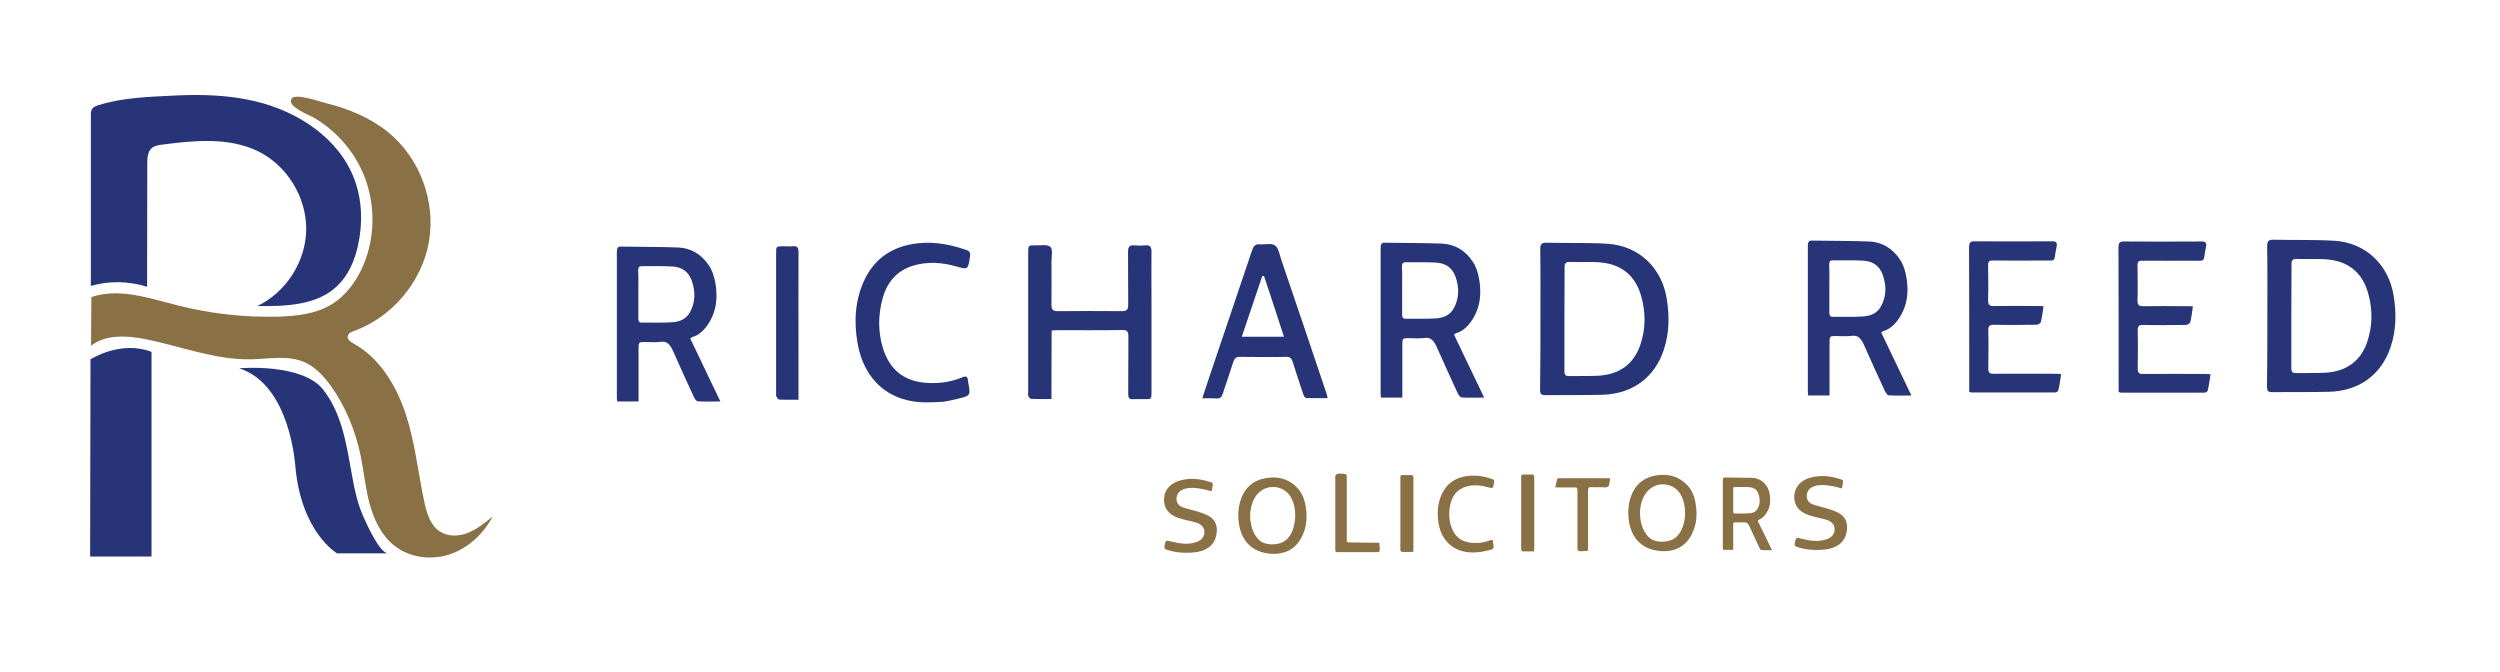
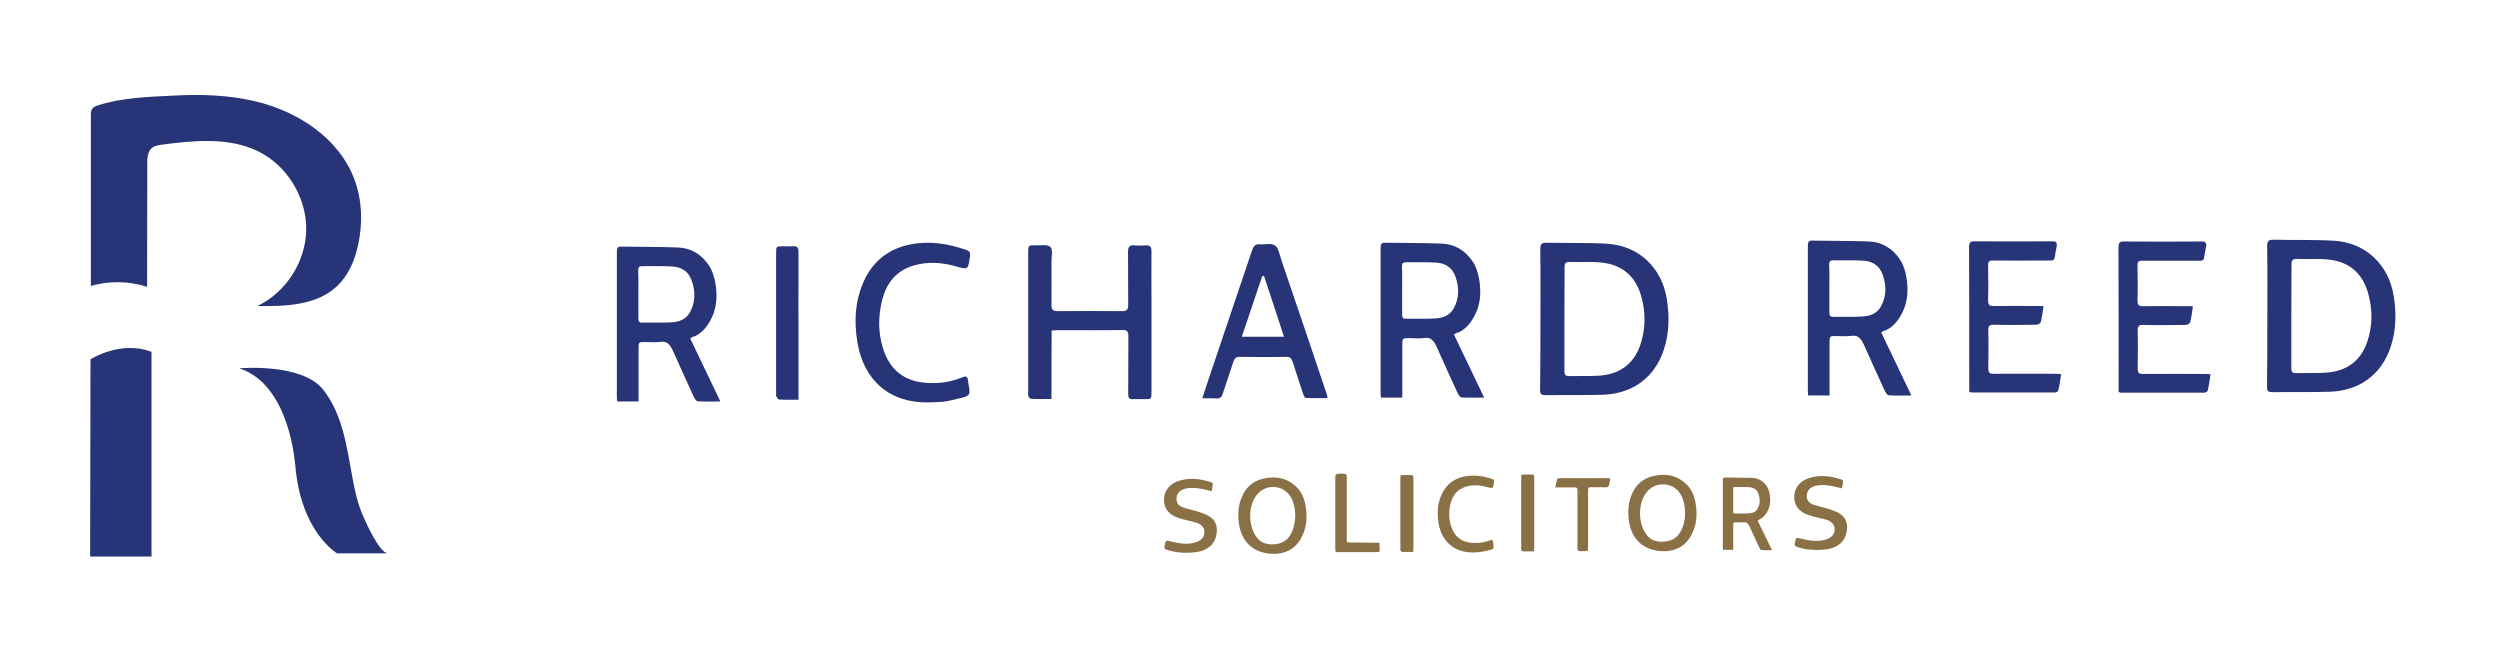
<svg xmlns="http://www.w3.org/2000/svg" version="1.1" id="Layer_1" x="0px" y="0px" viewBox="0 0 1417.3 381" style="enable-background:new 0 0 1417.3 381;" xml:space="preserve">
  <style type="text/css">
	.st0{fill:#8A7045;}
	.st1{fill:#273478;}
</style>
-   <path class="st0" d="M165.2,56.2c0.1-0.2,0.2-0.3,0.3-0.5c2.4-2.8,15.8,1.9,19,2.7c12.8,3.2,25.3,8.2,35.6,16.6  c17.9,14.6,27,39.1,23.1,61.9c-3.9,22.7-20.7,42.8-42.4,50.7c-1.6,0.6-3.5,1.4-3.7,3.1c-0.2,1.9,1.7,3.1,3.4,4.1  c14.8,8.2,24.2,23.8,29.5,39.9s7,33.1,10.5,49.6c1.4,6.5,3.4,13.6,9,17.1c4.7,3,10.8,2.7,16,0.6c5.1-2.1,9.5-5.7,13.8-9.2  c-5.1,9.7-13.7,17.8-24.1,21.4c-10.4,3.5-22.6,2.1-31.3-4.6c-7.5-5.7-11.8-14.7-14.3-23.8s-3.3-18.5-5.2-27.7  c-2.9-13.9-8.4-27.4-16.6-39c-4.1-5.7-9.1-11.2-15.5-13.9c-9.3-3.9-19.9-1.7-30-1.5c-20.5,0.4-40-7.5-60.1-11.5  c-10.4-2-22.2-2.7-30.6,3.8c0.1-9.2,0.1-18.4,0.2-27.6c16-5.4,33.2,0.8,49.6,4.9c18.4,4.6,37.3,6.7,56.3,6.2  c10.5-0.3,21.3-1.5,30.2-6.9c8.4-5.1,14.4-13.5,18.2-22.5c6.2-14.9,6.7-32,1.5-47.3s-16.2-28.4-30.2-36.4  C174.7,65,162.8,60.3,165.2,56.2z" />
  <path class="st1" d="M51.5,162.1c0-32.2,0-64.4,0-96.5c0-1.5,0-3,1-4.2c0.8-0.9,2-1.4,3.1-1.7c13.7-4.4,28.7-4.8,42.9-5.5  c15.4-0.8,31-0.4,46.1,3.2c24.3,5.7,47.8,21.1,56.4,44.5c4.4,11.9,4.7,25.1,1.9,37.5c-1.9,8.5-5.5,16.9-11.9,22.9  c-11.6,10.9-29.2,11.4-45.1,11.2c16.4-7.8,27.7-25.6,27.7-43.8s-11-36-27.4-44c-16.6-8-36.1-6.1-54.3-3.7c-2.1,0.3-4.4,0.6-6,2.1  c-2.2,2-2.4,5.4-2.4,8.3c0,23.4-0.1,46.8-0.1,70.2C73.1,159.3,61.8,159.1,51.5,162.1z" />
  <path class="st1" d="M51.3,203.7c0,0,17.1-11,34.6-4.2v116H51.1C51.1,315.5,51.3,203.3,51.3,203.7z" />
  <path class="st1" d="M135.6,208.8c0,0,35.7-3.2,47.7,12.2c11.1,14.3,13.3,32.6,16.5,49.8c1.4,7.7,3,14.9,6.2,22.1  c1.7,3.8,9.2,20.8,14,20.8c0,0-28.9,0-28.9,0s-20.5-11.8-23.7-49.8C167.3,263.9,164.7,218.1,135.6,208.8z" />
  <g>
    <path class="st1" d="M391.3,191.9c5.7,11.8,11.2,23.4,17.1,35.7c-4.8,0-8.8,0.2-12.9-0.1c-0.8-0.1-1.8-1.7-2.3-2.8   c-3.9-8.5-7.8-17-11.6-25.6c-1.6-3.5-3.3-5.9-7-5.3c-2.9,0.4-5.9,0.1-8.9,0.1c-3.7,0-3.7,0-3.7,4.4c0,8.6,0,17.2,0,25.8   c0,1.1,0,2.2,0,3.5c-4.2,0-8.1,0-12.1,0c-0.1-1-0.2-1.7-0.2-2.5c0-27.3,0-54.7,0-82c0-2.3,0.4-3.4,2.4-3.3   c10.8,0.2,21.6,0.1,32.4,0.5c7,0.3,13.2,3.7,17.6,10.5c1.8,2.7,2.9,6.4,3.5,9.9c1.1,6.6,0.8,13.3-2,19.2c-2.3,4.9-5.5,9-10.1,10.9   C392.7,190.7,392.2,191.3,391.3,191.9z M361.9,166.6c0,4.6,0,9.1,0,13.7c0,1.8,0.4,2.6,1.9,2.6c5.8-0.1,11.6,0.2,17.3-0.2   c3.8-0.3,7.6-1.4,10-5.6c3.2-5.7,3.2-11.8,1.1-17.9c-2-5.7-6.2-7.8-10.8-8.1c-5.8-0.4-11.7-0.1-17.6-0.2c-1.5,0-2,0.7-2,2.5   C362,157.7,361.9,162.1,361.9,166.6z" />
  </g>
  <g>
    <path class="st1" d="M452.7,226.6c-4,0-7.5,0.1-11-0.1c-0.6,0-1.2-1.1-1.6-1.8c-0.2-0.5-0.1-1.2-0.1-1.8c0-26.4,0-52.8,0-79.2   c0-4,0-4,3.7-4.1c2,0,3.9,0.2,5.9,0c2.5-0.2,3.1,0.9,3.1,3.4c-0.1,19.2,0,38.4,0,57.6c0,7.4,0,14.8,0,22.2   C452.7,224,452.7,225.1,452.7,226.6z" />
  </g>
  <g>
    <path class="st1" d="M526.8,228.1c-22,0.7-37.1-12.2-40.7-33.9c-2.1-12.5-1.3-24.7,4.3-36.2c5.4-10.8,14.1-17.1,25.6-19.4   c10.9-2.2,21.4-0.5,31.8,3.1c2.1,0.7,2.4,1.9,2.1,3.9c-1.2,7.5-1.1,7.3-8,5.4c-8-2.3-16.1-2.8-24.2-0.4   c-9.5,2.9-15.2,9.8-17.6,19.6c-2.2,8.7-2.3,17.6,0.2,26.3c3.8,13.2,12.3,19.9,25.6,20.6c6.8,0.4,13.4-0.6,19.7-3.2   c2.4-1,3-0.2,3.2,2c0.1,0.5,0.1,1,0.2,1.5c1.3,6.6,1.1,7-5.3,8.5c-3,0.7-6.1,1.5-9.1,1.9C531.7,228,528.8,228,526.8,228.1z" />
  </g>
  <g>
    <path class="st1" d="M824.3,189.7c5.7,11.8,11.2,23.4,17.1,35.7c-4.8,0-8.8,0.2-12.9-0.1c-0.8-0.1-1.8-1.7-2.3-2.8   c-3.9-8.5-7.8-17-11.6-25.6c-1.6-3.5-3.3-5.9-7-5.3c-2.9,0.4-5.9,0.1-8.9,0.1c-3.7,0-3.7,0-3.7,4.4c0,8.6,0,17.2,0,25.8   c0,1.1,0,2.2,0,3.5c-4.2,0-8.1,0-12.1,0c-0.1-1-0.2-1.7-0.2-2.5c0-27.3,0-54.7,0-82c0-2.3,0.4-3.4,2.4-3.3   c10.8,0.2,21.6,0.1,32.4,0.5c7,0.3,13.2,3.7,17.6,10.5c1.8,2.7,2.9,6.4,3.5,9.9c1.1,6.6,0.8,13.3-2,19.2c-2.3,4.9-5.5,9-10.1,10.9   C825.7,188.5,825.2,189.1,824.3,189.7z M794.9,164.4c0,4.6,0,9.1,0,13.7c0,1.8,0.4,2.6,1.9,2.6c5.8-0.1,11.6,0.2,17.3-0.2   c3.8-0.3,7.6-1.4,10-5.6c3.2-5.7,3.2-11.8,1.1-17.9c-2-5.7-6.2-7.8-10.8-8.1c-5.8-0.4-11.7-0.1-17.6-0.2c-1.5,0-2,0.7-2,2.5   C795,155.5,794.9,159.9,794.9,164.4z" />
  </g>
  <g>
    <path class="st1" d="M1066.5,188.5c5.7,11.8,11.2,23.4,17.1,35.7c-4.8,0-8.8,0.2-12.9-0.1c-0.8-0.1-1.8-1.7-2.3-2.8   c-3.9-8.5-7.8-17-11.6-25.6c-1.6-3.5-3.3-5.9-7-5.3c-2.9,0.4-5.9,0.1-8.9,0.1c-3.7,0-3.7,0-3.7,4.4c0,8.6,0,17.2,0,25.8   c0,1.1,0,2.2,0,3.5c-4.2,0-8.1,0-12.1,0c-0.1-1-0.2-1.7-0.2-2.5c0-27.3,0-54.7,0-82c0-2.3,0.4-3.4,2.4-3.3   c10.8,0.2,21.6,0.1,32.4,0.5c7,0.3,13.2,3.7,17.6,10.5c1.8,2.7,2.9,6.4,3.5,9.9c1.1,6.6,0.8,13.3-2,19.2c-2.3,4.9-5.5,9-10.1,10.9   C1067.9,187.4,1067.4,187.9,1066.5,188.5z M1037.1,163.3c0,4.6,0,9.1,0,13.7c0,1.8,0.4,2.6,1.9,2.6c5.8-0.1,11.6,0.2,17.3-0.2   c3.8-0.3,7.6-1.4,10-5.6c3.2-5.7,3.2-11.8,1.1-17.9c-2-5.7-6.2-7.8-10.8-8.1c-5.8-0.4-11.7-0.1-17.6-0.2c-1.5,0-2,0.7-2,2.5   C1037.2,154.3,1037.1,158.8,1037.1,163.3z" />
  </g>
  <g>
    <path class="st0" d="M996.5,295.3c2.7,5.5,5.3,10.9,8.1,16.6c-2.3,0-4.2,0.1-6.1-0.1c-0.4,0-0.8-0.8-1.1-1.3   c-1.9-4-3.7-7.9-5.5-11.9c-0.7-1.6-1.6-2.7-3.3-2.5c-1.4,0.2-2.8,0-4.2,0c-1.8,0-1.8,0-1.8,2c0,4,0,8,0,12c0,0.5,0,1,0,1.6   c-2,0-3.8,0-5.8,0c0-0.4-0.1-0.8-0.1-1.2c0-12.7,0-25.5,0-38.2c0-1.1,0.2-1.6,1.2-1.6c5.1,0.1,10.2,0.1,15.4,0.2   c3.3,0.1,6.3,1.7,8.4,4.9c0.8,1.3,1.4,3,1.6,4.6c0.5,3.1,0.4,6.2-1,8.9c-1.1,2.3-2.6,4.2-4.8,5.1   C997.2,294.7,996.9,295,996.5,295.3z M982.6,283.5c0,2.1,0,4.2,0,6.4c0,0.8,0.2,1.2,0.9,1.2c2.7,0,5.5,0.1,8.2-0.1   c1.8-0.1,3.6-0.6,4.7-2.6c1.5-2.6,1.5-5.5,0.5-8.4c-0.9-2.7-2.9-3.6-5.1-3.8c-2.8-0.2-5.6-0.1-8.3-0.1c-0.7,0-1,0.3-0.9,1.2   C982.6,279.3,982.6,281.4,982.6,283.5z" />
  </g>
  <g>
    <path class="st0" d="M801.2,312.9c-2.3,0-4.3,0-6.4,0c-0.3,0-0.7-0.5-0.9-0.9c-0.1-0.2,0-0.6,0-0.9c0-13.3,0-26.5,0-39.8   c0-2,0-2,2.2-2c1.1,0,2.3,0.1,3.4,0c1.5-0.1,1.8,0.4,1.8,1.7c0,9.6,0,19.3,0,28.9c0,3.7,0,7.4,0,11.1   C801.2,311.5,801.2,312.1,801.2,312.9z" />
  </g>
  <g>
    <path class="st0" d="M869.7,312.6c-2.3,0-4.3,0-6.4,0c-0.3,0-0.7-0.5-0.9-0.9c-0.1-0.2,0-0.6,0-0.9c0-13.3,0-26.5,0-39.8   c0-2,0-2,2.2-2c1.1,0,2.3,0.1,3.4,0c1.5-0.1,1.8,0.4,1.8,1.7c0,9.6,0,19.3,0,28.9c0,3.7,0,7.4,0,11.1   C869.7,311.3,869.7,311.8,869.7,312.6z" />
  </g>
  <g>
    <path class="st1" d="M596.1,226.2c-4.1,0-7.9,0.1-11.6-0.1c-0.5,0-1.3-1-1.5-1.6c-0.3-0.7-0.1-1.6-0.1-2.4c0-26.2,0-52.3,0-78.5   c0-4.6,0-4.6,4.3-4.5c2.9,0.1,6.6-0.7,8.3,0.9c1.5,1.4,0.6,5.4,0.6,8.3c0,8.1,0.1,16.2,0,24.4c0,2.7,0.7,3.7,3.4,3.7   c12.2-0.1,24.4-0.1,36.6,0c2.8,0,3.5-1,3.5-3.7c-0.1-9.9,0-19.9-0.1-29.8c0-2.8,0.7-4.1,3.6-3.8c2.1,0.2,4.3,0.2,6.4,0   c2.6-0.2,3.3,1,3.3,3.5c-0.1,8.9,0,17.8,0,26.8c0,17.6,0,35.3,0,52.9c0,4,0,4-4,4c-2.1,0-4.3-0.1-6.4,0c-2.2,0.2-2.8-0.7-2.8-3   c0.1-10.8,0-21.7,0.1-32.5c0-2.9-0.7-3.8-3.6-3.7c-12.1,0.2-24.2,0.1-36.4,0.1c-1,0-2.1,0.1-3.5,0.2   C596.1,200.3,596.1,213.1,596.1,226.2z" />
  </g>
  <g>
    <path class="st0" d="M835.7,313.2c-10.8,0.3-18.3-5.9-20.1-16.3c-1-6-0.7-11.9,2.1-17.4c2.6-5.2,6.9-8.3,12.6-9.4   c5.4-1,10.6-0.3,15.7,1.5c1,0.4,1.2,0.9,1,1.9c-0.6,3.6-0.5,3.5-4,2.6c-3.9-1.1-8-1.4-11.9-0.2c-4.7,1.4-7.5,4.7-8.7,9.4   c-1.1,4.2-1.1,8.5,0.1,12.6c1.9,6.3,6.1,9.6,12.6,9.9c3.3,0.2,6.6-0.3,9.7-1.5c1.2-0.5,1.5-0.1,1.6,0.9c0,0.2,0.1,0.5,0.1,0.7   c0.6,3.2,0.5,3.4-2.6,4.1c-1.5,0.3-3,0.7-4.5,0.9C838.1,313.1,836.6,313.1,835.7,313.2z" />
  </g>
  <g>
    <path class="st1" d="M681.6,225.8c2.5-7.6,4.8-14.6,7.2-21.6c7-20.7,14-41.4,21-62.2c0.8-2.4,1.8-3.7,4.3-3.5   c3,0.3,6.7-0.9,8.8,0.7c2.1,1.5,2.6,5.7,3.7,8.7c8.6,25.2,17.1,50.4,25.6,75.7c0.2,0.5,0.2,1,0.4,2.1c-4.2,0-8.2,0.1-12.3-0.1   c-0.5,0-1.2-1.4-1.5-2.2c-2-6-4-12-5.9-18.1c-0.6-2-1.5-3.1-3.7-3c-8.8,0.2-17.6,0.1-26.4,0c-2,0-2.9,0.8-3.6,2.8   c-1.9,6-4,12-6,18.1c-0.6,2-1.6,2.8-3.6,2.7C687.1,225.7,684.6,225.8,681.6,225.8z M716.6,156.5c-0.3,0-0.6,0-1,0   c-3.8,11.4-7.7,22.7-11.6,34.4c8.1,0,15.8,0,23.9,0C724.1,179.2,720.4,167.8,716.6,156.5z" />
  </g>
  <g>
    <path class="st1" d="M873.3,180.8c0-13.2,0.1-26.4-0.1-39.6c0-2.7,0.8-3.7,3.6-3.6c11.6,0.3,23.2-0.1,34.7,0.6   c17.7,1.2,30.6,13.7,33.4,31.1c1.6,9.9,1.5,19.6-1.7,29.1c-5.2,15.7-17.8,24.9-34.7,25.4c-10.9,0.3-21.8,0.1-32.6,0.2   c-2.4,0-2.8-1-2.8-3C873.3,207.6,873.3,194.2,873.3,180.8z M886.9,180.6c0,9.8,0,19.6,0,29.5c0,1.8,0.1,3.1,2.5,3.1   c5.6-0.1,11.2,0.1,16.8-0.2c11.4-0.7,19.7-6.1,23.6-17.1c3.2-9.2,3.3-18.7,0.6-28.1c-3-10.7-10.2-17.3-21.2-18.8   c-6.3-0.9-12.8-0.2-19.1-0.5c-2.6-0.1-3.2,0.9-3.1,3.3C887,161.4,886.9,171,886.9,180.6z" />
  </g>
  <g>
    <path class="st1" d="M1285.4,179.1c0-13.2,0.1-26.4-0.1-39.6c0-2.7,0.8-3.7,3.6-3.6c11.6,0.3,23.2-0.1,34.7,0.6   c17.7,1.2,30.6,13.7,33.4,31.1c1.6,9.9,1.5,19.6-1.7,29.1c-5.2,15.7-17.8,24.9-34.7,25.4c-10.9,0.3-21.8,0.1-32.6,0.2   c-2.4,0-2.8-1-2.8-3C1285.4,205.8,1285.4,192.5,1285.4,179.1z M1299,178.9c0,9.8,0,19.6,0,29.5c0,1.8,0.1,3.1,2.5,3.1   c5.6-0.1,11.2,0.1,16.8-0.2c11.4-0.7,19.7-6.1,23.6-17.1c3.2-9.2,3.3-18.7,0.6-28.1c-3-10.7-10.2-17.3-21.2-18.8   c-6.3-0.9-12.8-0.2-19.1-0.5c-2.6-0.1-3.2,0.9-3.1,3.3C1299.1,159.7,1299,169.3,1299,178.9z" />
  </g>
  <g>
    <path class="st1" d="M1158.5,173.6c-0.5,3.4-0.8,6.2-1.5,8.9c-0.2,0.8-1.6,1.6-2.5,1.6c-8.1,0.1-16.2,0.2-24.4,0   c-2.3,0-3,0.8-2.9,3.6c0.2,7,0.1,14,0,21c0,2.5,0.7,3.2,2.6,3.2c9.5-0.1,26.8,0,36.4,0c0.6,0,1.2,0.1,2.3,0.2   c-0.5,3.2-0.9,6.3-1.6,9.2c-0.1,0.5-1.1,1.2-1.6,1.2c-13.3,0-34.4,0-47.7,0c-0.3,0-0.6-0.2-1.2-0.4c0-0.9,0-1.9,0-2.8   c0-26.3,0-52.6-0.1-78.9c0-2.8,0.7-3.6,2.8-3.6c13,0.1,31.6,0.1,44.6,0c2.1,0,2.7,0.9,2.2,3.3c-1.9,8.5,0.4,7.6-7.1,7.6   c-7.9,0-21.4,0.1-29.3,0c-1.8,0-2.5,0.6-2.4,3c0.1,6.4,0.2,12.8,0,19.2c-0.1,3,0.9,3.6,3,3.6c8.4-0.1,16.7-0.1,25.1,0   C1156.2,173.4,1157.1,173.5,1158.5,173.6z" />
  </g>
  <g>
    <path class="st1" d="M1243.2,173.7c-0.5,3.4-0.8,6.2-1.5,8.9c-0.2,0.8-1.6,1.6-2.5,1.6c-8.1,0.1-16.2,0.2-24.4,0   c-2.3,0-3,0.8-2.9,3.6c0.2,7,0.1,14,0,21c0,2.5,0.7,3.2,2.6,3.2c9.5-0.1,26.8,0,36.4,0c0.6,0,1.2,0.1,2.3,0.2   c-0.5,3.2-0.9,6.3-1.6,9.2c-0.1,0.5-1.1,1.2-1.6,1.2c-13.3,0-34.4,0-47.7,0c-0.3,0-0.6-0.2-1.2-0.4c0-0.9,0-1.9,0-2.8   c0-26.3,0-52.6-0.1-78.9c0-2.8,0.7-3.6,2.8-3.6c13,0.1,31.6,0.1,44.6,0c2.1,0,2.7,0.9,2.2,3.3c-1.9,8.5,0.4,7.6-7.1,7.6   c-7.9,0-21.4,0.1-29.3,0c-1.8,0-2.5,0.6-2.4,3c0.1,6.4,0.2,12.8,0,19.2c-0.1,3,0.9,3.6,3,3.6c8.4-0.1,16.7-0.1,25.1,0   C1240.9,173.5,1241.8,173.6,1243.2,173.7z" />
  </g>
  <g>
    <path class="st0" d="M686.9,278.5c-2.3-0.6-4.4-1.2-6.6-1.5c-2.9-0.5-5.9-0.7-8.9,0.2c-2.7,0.9-4.2,2.6-4.4,5.2   c-0.2,2.5,1.1,4.3,3.5,5.2c2.9,1,5.9,1.6,8.8,2.5c2.1,0.7,4.2,1.4,6.1,2.5c4.2,2.4,5.2,6.7,4,11.4c-1.4,5.7-6,8.4-11.9,9.1   c-5.4,0.6-10.7,0.3-15.9-1.4c-1.3-0.4-1.7-0.9-1.4-2.2c0.7-3.4,0.6-3.3,4.2-2.4c4.5,1.1,9.1,1.8,13.6,0.3c3.3-1.1,4.9-3.1,4.8-6   c-0.1-2.5-2-4.5-5.2-5.3c-3.2-0.9-6.5-1.4-9.6-2.5c-5.7-1.9-8.3-5.7-8.1-10.9c0.3-5,3.6-8.8,9.1-10.3c6.1-1.7,12-0.9,17.8,1.1   c0.4,0.1,0.8,0.7,0.8,1C687.5,275.7,687.1,277.1,686.9,278.5z" />
  </g>
  <g>
    <path class="st0" d="M782,307.7c0.1,1.2,0.1,2.5,0.2,3.7c0,0.5,0,1-0.3,1.3c-0.3,0.3-0.8,0.3-1.2,0.3c-7.5,0-15.1,0-22.6,0   c-0.3,0-0.5,0-0.7-0.1c-0.3-0.2-0.4-0.7-0.4-1.1c0-13.4,0-26.7,0-40.1c0-1-0.2-2.5,0.8-2.9c1.2-0.5,3.2-0.3,4.5-0.1   c0.3,0,0.5,0.1,0.7,0.2c0.4,0.3,0.5,0.9,0.5,1.4c0,12,0,24,0,36c0,0.4,0,0.8,0.3,1c0.2,0.2,0.5,0.2,0.7,0.2   C770.3,307.6,776.2,307.7,782,307.7C782,307.7,782,307.7,782,307.7z" />
  </g>
  <g>
    <path class="st0" d="M912.8,271.2c0,0.3,0,0.5,0,0.6c-0.3,1.4-0.3,3.4-1.2,4.1c-0.9,0.7-2.6,0.3-4,0.3c-1.9,0-3.8,0.1-5.7,0   c-1.2-0.1-1.6,0.4-1.6,1.7c0,10.8,0,21.6,0,32.4c0,2.1,0,2.1-1.9,2.1c-1.3,0-3.1,0.4-3.7-0.3c-0.7-0.8-0.4-2.7-0.4-4.1   c0-10,0-20,0-29.9c0-1.4-0.4-1.9-1.7-1.8c-3.5,0.1-7,0-10.9,0c0.4-1.7,0.7-3.3,1.1-4.8c0.1-0.2,0.7-0.4,1-0.4c9.3,0,18.7,0,28,0   C912.1,271,912.4,271.2,912.8,271.2z" />
  </g>
  <g>
    <path class="st0" d="M943.6,312.5c-11.2,0-18.2-6.1-20-16.3c-0.8-5-0.7-9.9,1-14.7c2.4-6.7,7-10.7,13.9-11.9   c6.7-1.2,12.7,0.1,17.6,5c3.2,3.1,4.7,7.2,5.3,11.6c0.8,5.4,0.5,10.8-1.9,15.8C956.3,309.3,950.3,312.4,943.6,312.5z M955.3,291   c0-1.4-0.1-2.8-0.3-4.2c-0.5-3.1-1.6-6.1-3.6-8.4c-2.4-2.7-5.9-4-9.4-3.8c-11.6,0.8-14.7,15.9-10.4,25.4c1,2.2,2.4,4.2,4.3,5.5   c2,1.3,4.5,1.7,6.8,1.6c2.4-0.1,4.9-0.6,6.9-2.1c2.1-1.5,3.5-3.9,4.4-6.4C954.9,296.2,955.3,293.6,955.3,291z" />
  </g>
  <g>
    <path class="st0" d="M722.5,314c-11.2,0-18.2-6.1-20-16.3c-0.8-5-0.7-9.9,1-14.7c2.4-6.7,7-10.7,13.9-11.9c6.7-1.2,12.7,0.1,17.6,5   c3.2,3.1,4.7,7.2,5.3,11.6c0.8,5.4,0.5,10.8-1.9,15.8C735.2,310.8,729.2,313.9,722.5,314z M734.3,292.5c0-1.4-0.1-2.8-0.3-4.2   c-0.5-3.1-1.6-6.1-3.6-8.4c-2.4-2.7-5.9-4-9.4-3.8c-11.6,0.8-14.7,15.9-10.4,25.4c1,2.2,2.4,4.2,4.3,5.5c2,1.3,4.5,1.7,6.8,1.6   c2.4-0.1,4.9-0.6,6.9-2.1c2.1-1.5,3.5-3.9,4.4-6.4C733.8,297.7,734.2,295.1,734.3,292.5z" />
  </g>
  <g>
    <path class="st0" d="M1044.2,276.9c-2.3-0.6-4.4-1.2-6.6-1.5c-2.9-0.5-5.9-0.7-8.9,0.2c-2.7,0.9-4.2,2.6-4.4,5.2   c-0.2,2.5,1.1,4.3,3.5,5.2c2.9,1,5.9,1.6,8.8,2.5c2.1,0.7,4.2,1.4,6.1,2.5c4.2,2.4,5.2,6.7,4,11.4c-1.4,5.7-6,8.4-11.9,9.1   c-5.4,0.6-10.7,0.3-15.9-1.4c-1.3-0.4-1.7-0.9-1.4-2.2c0.7-3.4,0.6-3.3,4.2-2.4c4.5,1.1,9.1,1.8,13.6,0.3c3.3-1.1,4.9-3.1,4.8-6   c-0.1-2.5-2-4.5-5.2-5.3c-3.2-0.9-6.5-1.4-9.6-2.5c-5.7-1.9-8.3-5.7-8.1-10.9c0.3-5,3.6-8.8,9.1-10.3c6.1-1.7,12-0.9,17.8,1.1   c0.4,0.1,0.8,0.7,0.8,1C1044.8,274.1,1044.5,275.5,1044.2,276.9z" />
  </g>
</svg>